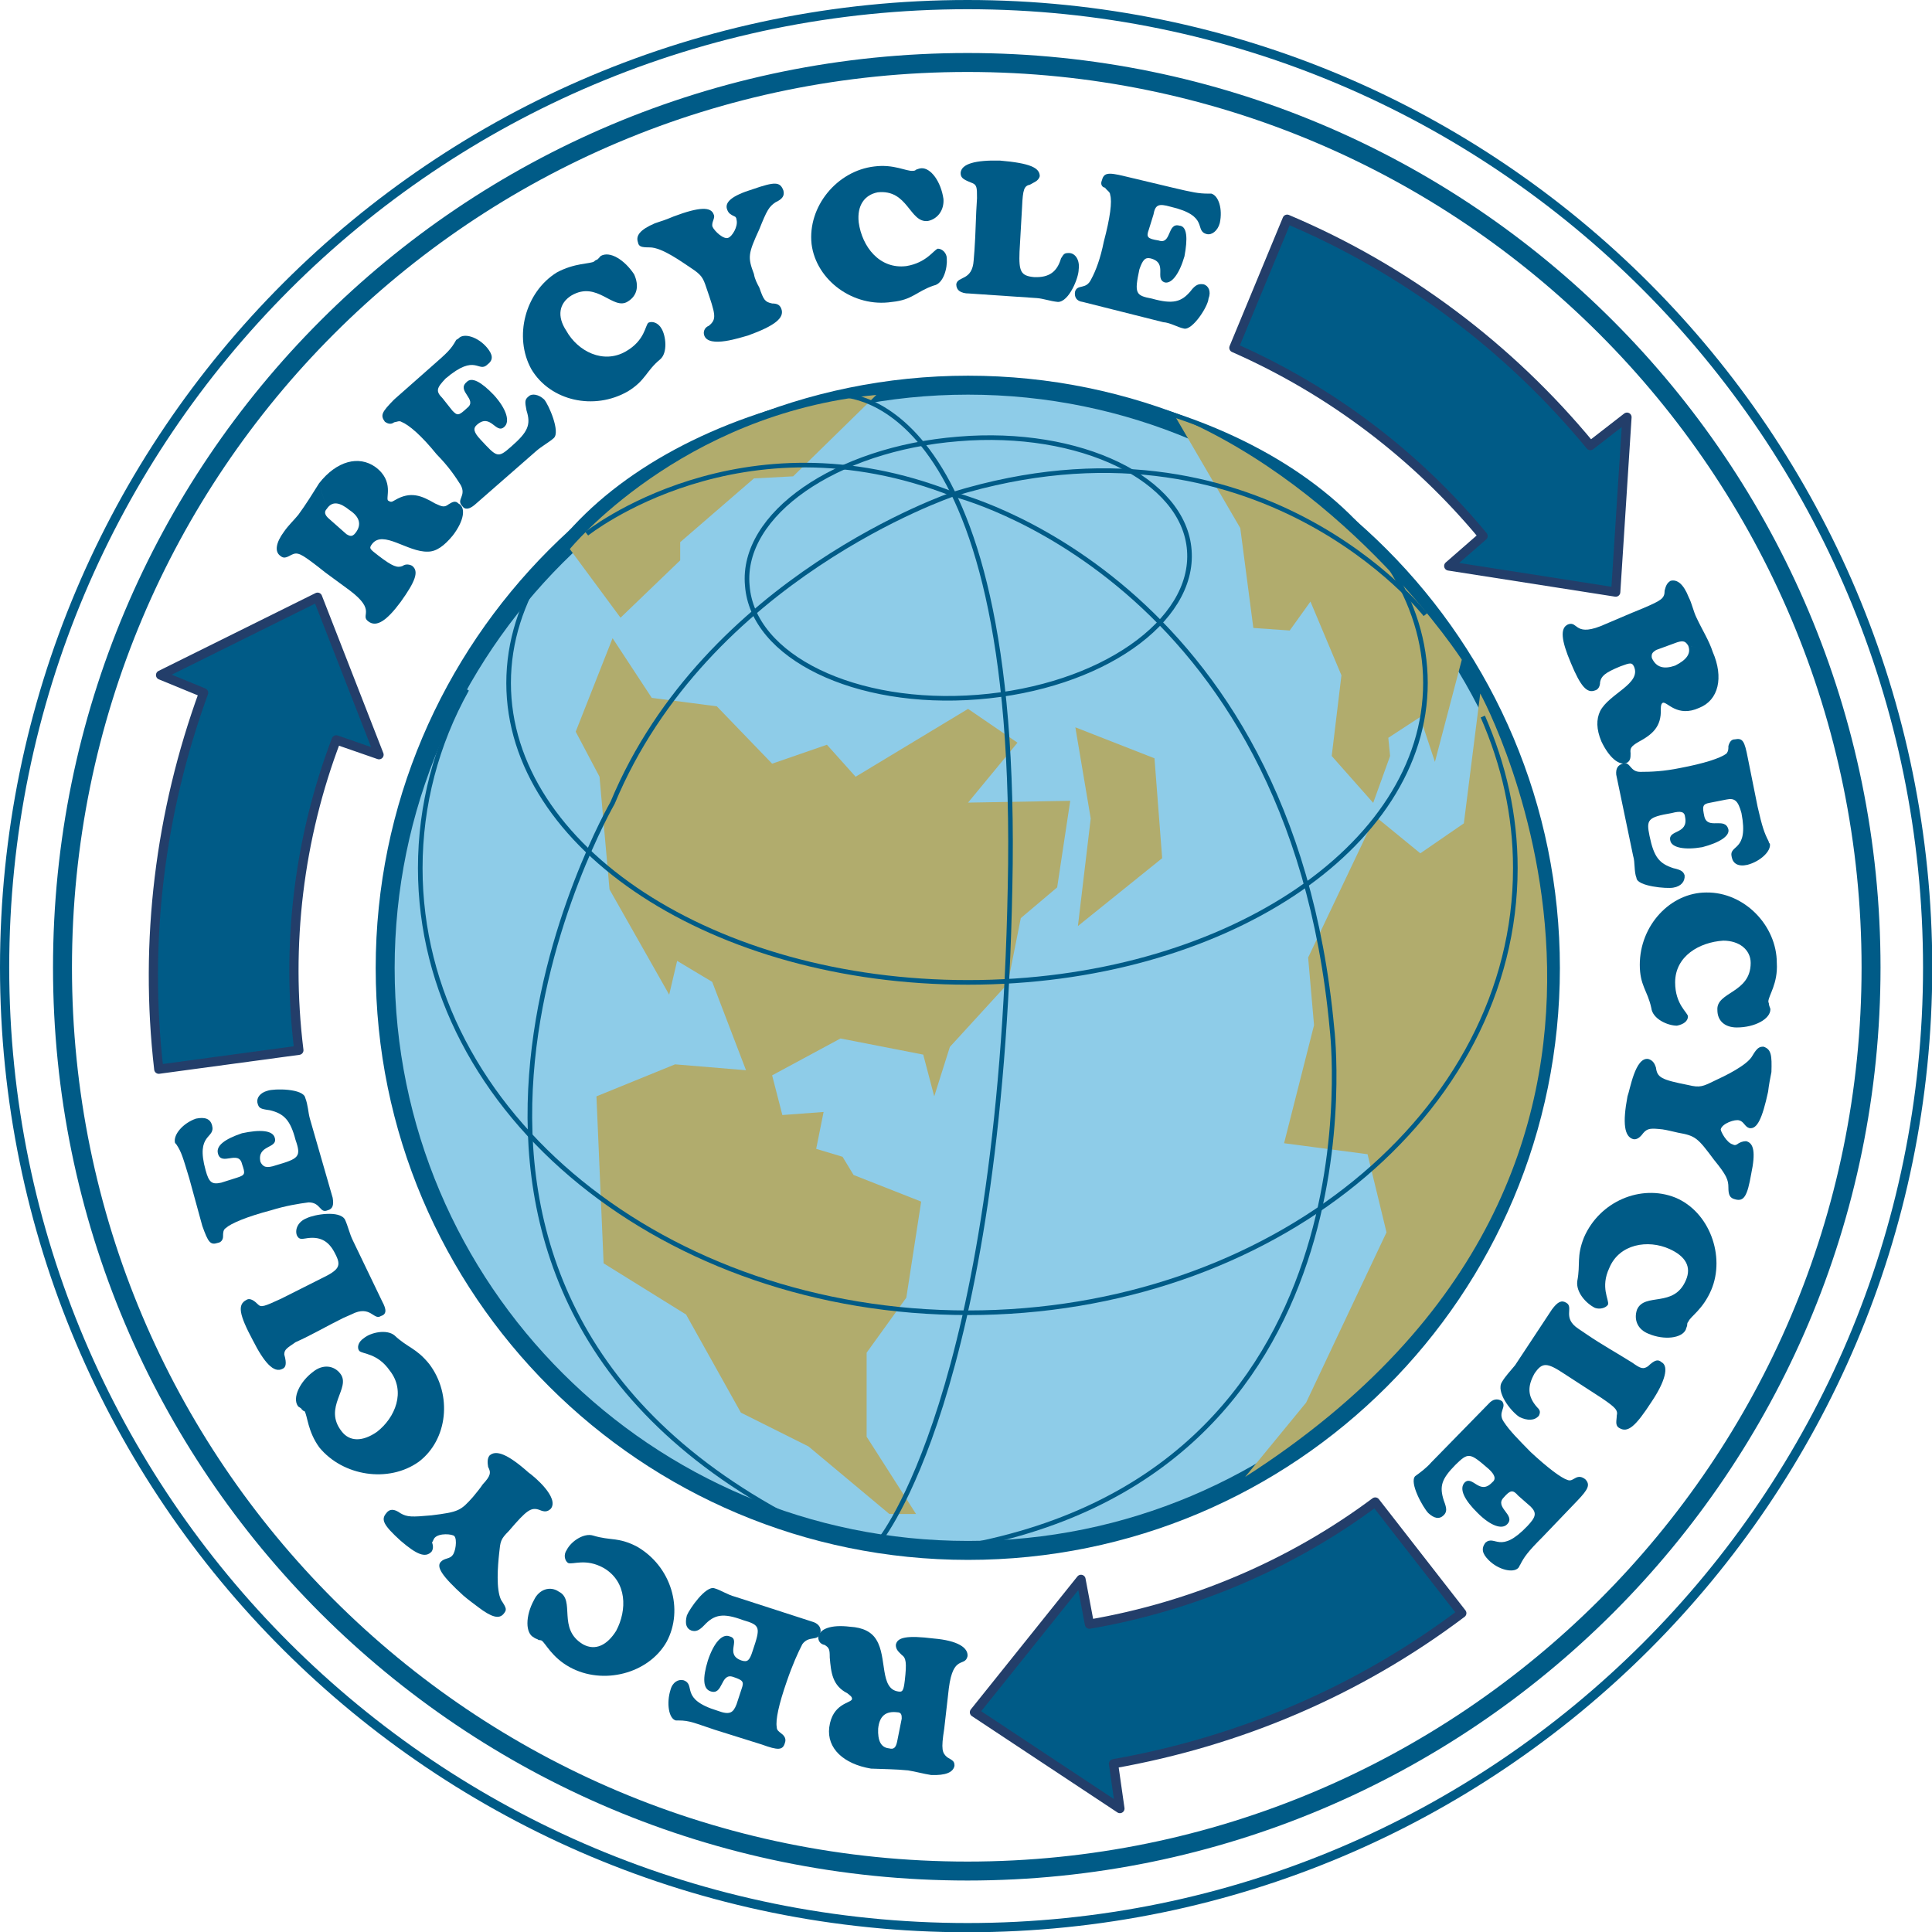
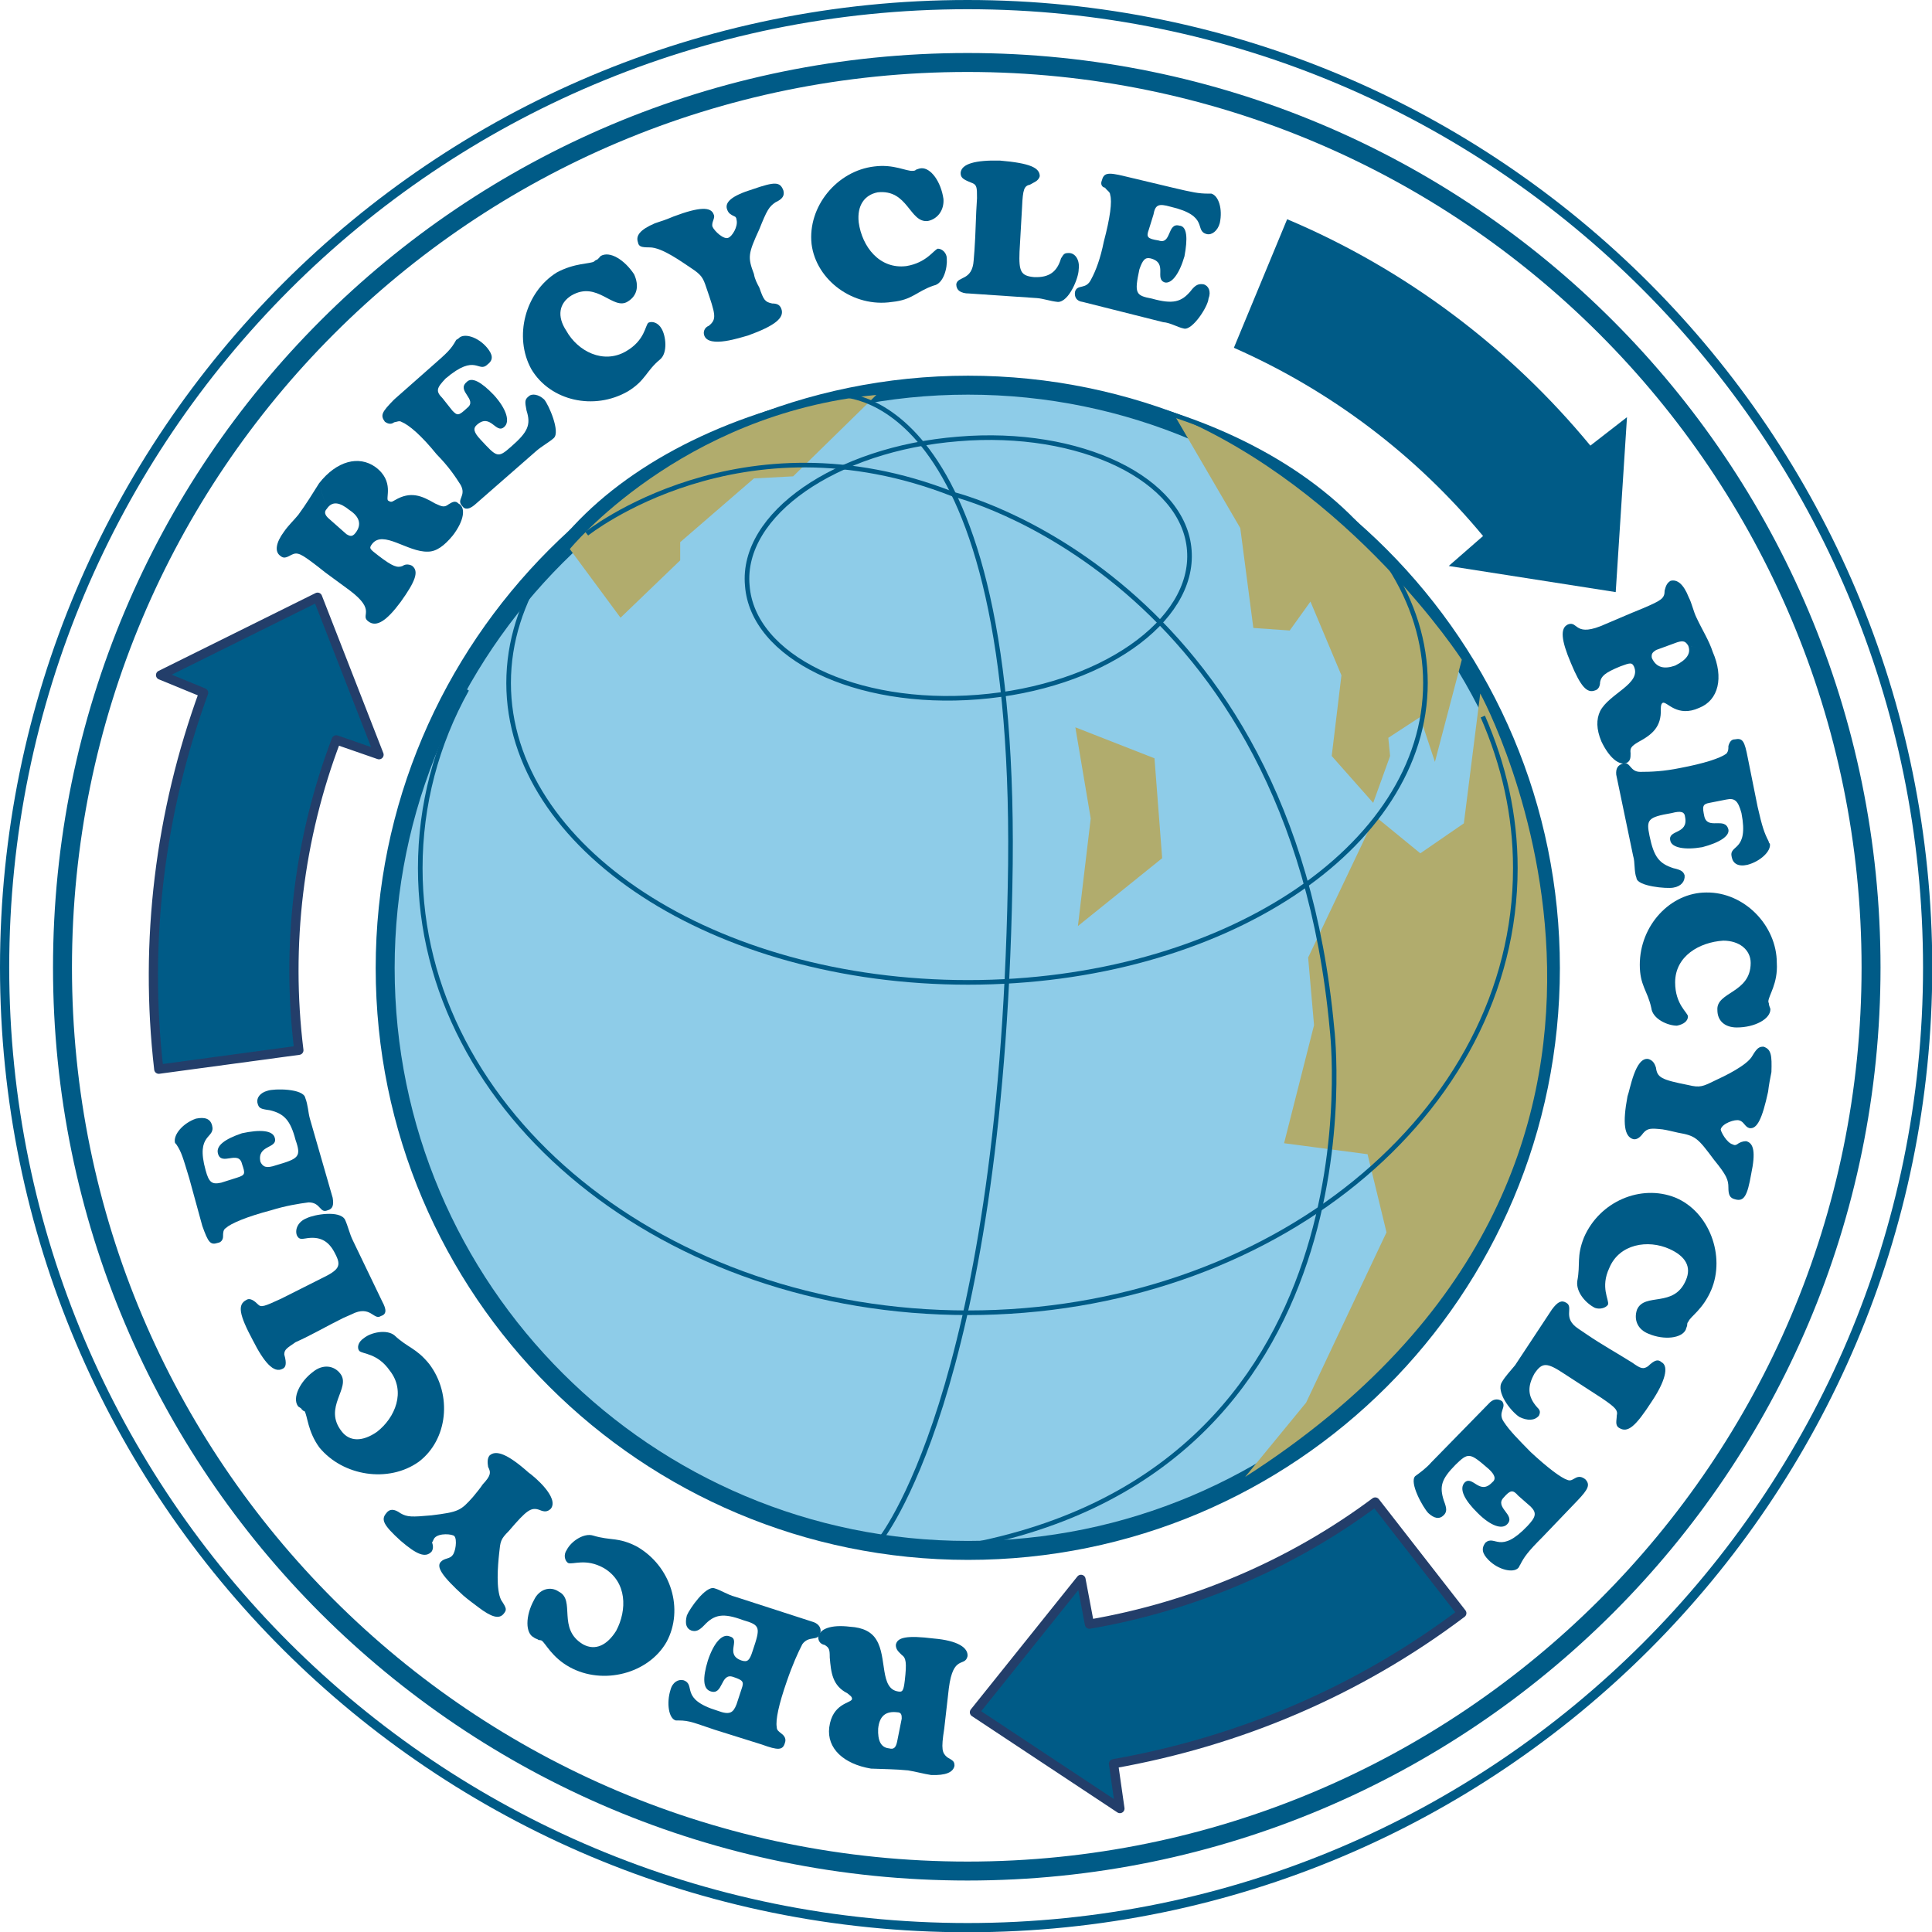
<svg xmlns="http://www.w3.org/2000/svg" version="1.2" width="75.44mm" height="75.44mm" viewBox="0 0 7544 7544" preserveAspectRatio="xMidYMid" fill-rule="evenodd" stroke-width="28.222" stroke-linejoin="round" xml:space="preserve">
  <defs class="ClipPathGroup">
    <clipPath id="a" clipPathUnits="userSpaceOnUse">
-       <path d="M0 0h7544v7544H0z" />
+       <path d="M0 0h7544v7544H0" />
    </clipPath>
  </defs>
  <g class="SlideGroup">
    <g class="Slide" clip-path="url(#a)">
      <g class="Page">
        <g fill="none" class="com.sun.star.drawing.ClosedBezierShape">
          <path class="BoundingBox" d="M207 207h7137v7137H207z" />
          <path stroke="#005B87" stroke-width="74" stroke-linejoin="miter" d="M3778 7306c1945 0 3528-1578 3528-3528 0-1955-1583-3534-3528-3534-1955 0-3534 1579-3534 3534 0 1950 1579 3528 3534 3528Z" />
        </g>
        <g fill="none" class="com.sun.star.drawing.ClosedBezierShape">
          <path class="BoundingBox" d="M0 0h7546v7546H0z" />
          <path stroke="#005B87" stroke-width="36" stroke-linejoin="miter" d="M3778 7527c2067 0 3749-1679 3749-3749C7527 1699 5845 18 3778 18 1699 18 18 1699 18 3778c0 2070 1681 3749 3760 3749Z" />
        </g>
        <g class="com.sun.star.drawing.ClosedBezierShape">
          <path class="BoundingBox" fill="none" d="M4800 838h1572v1493H4800z" />
          <path fill="#005B87" d="M4818 1358c381 168 713 421 973 735l-134 117 652 102 44-683-143 111c-315-382-722-689-1184-884l-208 502Z" />
-           <path fill="none" stroke="#233E6A" stroke-width="36" stroke-linecap="round" d="M4818 1358c381 168 713 421 973 735l-134 117 652 102 44-683-143 111c-315-382-722-689-1184-884l-208 502Z" />
        </g>
        <g class="com.sun.star.drawing.ClosedBezierShape">
          <path class="BoundingBox" fill="none" d="M3787 5847h1940v1234H3787z" />
          <path fill="#005B87" d="M5370 5865c-330 246-715 408-1116 477l-33-175-416 519 568 376-25-175c491-87 954-282 1360-588l-338-434Z" />
          <path fill="none" stroke="#233E6A" stroke-width="36" stroke-linecap="round" d="M5370 5865c-330 246-715 408-1116 477l-33-175-416 519 568 376-25-175c491-87 954-282 1360-588l-338-434Z" />
        </g>
        <g class="com.sun.star.drawing.ClosedBezierShape">
          <path class="BoundingBox" fill="none" d="M581 2314h919v1880H581z" />
          <path fill="#005B87" d="M1167 4101c-51-410 0-829 146-1212l167 58-240-615-613 304 168 69c-170 466-233 969-175 1470l547-74Z" />
          <path fill="none" stroke="#233E6A" stroke-width="36" stroke-linecap="round" d="M1167 4101c-51-410 0-829 146-1212l167 58-240-615-613 304 168 69c-170 466-233 969-175 1470l547-74Z" />
        </g>
        <g class="com.sun.star.drawing.ClosedBezierShape">
          <path class="BoundingBox" fill="none" d="M1080 1800h730v637h-730z" />
          <path fill="#005B87" d="M1365 1992c-38-31-68-37-89-5l-30-100c69-88 155-109 219-64 77 56 38 125 51 132 10 6 13 6 26-2 61-36 104-18 157 13 28 13 36 16 53 3 13-8 26-16 38-3 31 16 21 69-22 125-33 40-64 63-97 63-79 3-175-86-218-30-14 18-8 20 25 46 56 43 74 48 94 40 13-10 31-5 38 0 26 21 13 59-46 141-55 74-94 99-125 76-36-25 34-41-74-122l-94-69-33-26c-63-48-76-56-101-43-23 13-31 13-43 3-22-16-17-51 15-94 18-26 40-46 56-66 30-41 56-83 81-123l30 100c-12 12-7 25 8 38l69 61c12 7 22 12 35-5 26-33 15-64-23-89Z" />
        </g>
        <g class="com.sun.star.drawing.ClosedBezierShape">
          <path class="BoundingBox" fill="none" d="M1493 1311h679v677h-679z" />
          <path fill="#005B87" d="M2125 1560c18 21 63 125 38 150-20 18-46 31-69 51l-239 209c-21 18-39 23-51 5-23-25 18-38-5-81-21-33-46-71-94-120-60-74-108-115-138-127-8-5-16 0-28 2-13 10-26 5-36-2-19-26-12-38 36-87l145-128c64-56 77-68 97-104 0-2 5-2 10-7 20-22 76-6 112 38 20 25 25 45 2 63-38 38-45-46-165 56-35 37-40 49-12 77l38 48c20 21 25 21 58-10 43-33-43-66-2-101 20-22 58 0 106 50 51 56 64 105 41 125-33 30-53-56-107-8-15 13-13 28 13 56 66 71 68 76 122 28 64-56 77-84 59-140-7-35-7-43 8-55 13-13 40-8 61 12Z" />
        </g>
        <g class="com.sun.star.drawing.ClosedBezierShape">
          <path class="BoundingBox" fill="none" d="M2042 994h558v575h-558z" />
          <path fill="#005B87" d="M2476 1071c20 44 13 83-24 106-58 38-119-83-221-23-48 30-57 81-20 137 45 81 145 132 233 81 75-43 75-102 88-112 15-7 38 0 51 23 17 28 25 94-5 120-56 46-56 82-126 125-132 76-303 38-377-86-70-126-25-301 99-378 70-38 131-33 146-43 5-6 10-6 13-8 5-5 10-10 12-13 36-22 94 15 131 71Z" />
        </g>
        <g class="com.sun.star.drawing.ClosedBezierShape">
          <path class="BoundingBox" fill="none" d="M2488 717h574v619h-574z" />
          <path fill="#005B87" d="M3059 744c5 20-3 33-31 46-25 17-33 30-63 105-44 96-46 109-21 175 3 20 13 38 21 53 17 49 22 56 50 62 23 0 31 8 36 21 13 35-25 66-130 104-27 7-153 51-171 0-5-13 0-31 18-38 32-26 26-44-10-149-13-40-20-50-59-76-38-25-114-81-162-81-33 0-43-3-46-20-9-26 8-49 66-74 28-9 48-16 74-27 101-38 146-38 156-7 7 13-10 30-5 47 7 17 45 53 63 43 13-5 38-43 31-70 0-7-5-13-8-13-15-7-23-12-28-25-13-30 18-56 99-81 87-30 107-30 120 5Z" />
        </g>
        <g class="com.sun.star.drawing.ClosedBezierShape">
          <path class="BoundingBox" fill="none" d="M3168 648h531v536h-531z" />
          <path fill="#005B87" d="M3684 777c3 43-22 78-61 86-72 8-77-125-196-112-51 10-81 51-74 117 13 95 81 184 186 171 79-13 107-63 123-68 17 0 35 17 35 38 3 38-13 99-51 106-68 23-82 56-163 64-150 23-296-84-314-226-16-146 99-286 245-303 76-10 127 20 150 17 4 0 9 0 14-5 2 0 12-5 20-5 36-2 76 51 86 120Z" />
        </g>
        <g class="com.sun.star.drawing.ClosedBezierShape">
          <path class="BoundingBox" fill="none" d="M3734 627h480v554h-480z" />
          <path fill="#005B87" d="M4212 1052c0 33-38 127-81 127-31-3-56-13-82-15l-265-18c-33 0-50-13-50-36 5-33 63-12 68-94l3-38c5-68 5-135 10-204 0-43 0-53-23-61-33-13-41-20-41-38 3-36 59-50 153-48 118 10 156 28 156 61-5 20-26 25-38 33-23 5-28 18-31 86l-10 176c-3 77 5 94 56 99 61 3 91-22 106-73 11-18 13-21 31-21 25 0 43 28 38 64Z" />
        </g>
        <g class="com.sun.star.drawing.ClosedBezierShape">
          <path class="BoundingBox" fill="none" d="M4196 678h572v607h-572z" />
          <path fill="#005B87" d="M4719 1166c-2 31-63 125-96 117-25-5-53-23-81-25l-314-79c-25-3-34-20-30-41 10-30 43-5 63-48 18-33 36-81 49-146 25-94 33-157 25-183 0-12-13-17-20-28-13-2-18-15-13-27 8-30 20-35 89-18l189 45c76 18 101 23 137 23h13c28 8 45 59 33 115-8 30-31 48-51 43-51-13 13-71-142-107-46-13-59-8-66 31l-18 58c-11 30-6 36 38 43 51 18 33-71 81-58 31 2 33 51 20 120-20 69-50 107-76 102-43-13 13-76-56-94-21-5-31 5-44 43-20 94-15 102 49 114 82 23 115 13 150-28 21-28 33-30 51-28 20 5 31 28 20 56Z" />
        </g>
        <g class="com.sun.star.drawing.ClosedBezierShape">
          <path class="BoundingBox" fill="none" d="M6102 2267h610v716h-610z" />
          <path fill="#005B87" d="M6541 2599c46-23 63-48 51-78l96 25c43 99 23 188-53 218-86 39-125-25-142-20-5 3-8 8-8 25 3 70-35 100-87 128-31 18-33 26-31 44 0 17 0 30-15 38-30 12-69-21-99-84-20-48-20-86-5-118 35-69 163-107 132-175-8-15-13-15-53 0-61 25-74 38-79 61 0 18-8 30-20 33-31 12-56-15-94-107-38-89-43-137-11-151 41-15 23 55 148-2l101-43 44-18c72-31 84-38 84-69 5-20 10-30 23-38 26-7 51 13 71 64 13 25 18 55 31 81 23 49 48 87 63 133l-96-25c-10-16-18-21-43-13l-82 30c-12 8-20 13-17 31 17 38 48 45 91 30Z" />
        </g>
        <g class="com.sun.star.drawing.ClosedBezierShape">
          <path class="BoundingBox" fill="none" d="M6311 2886h602v583h-602z" />
          <path fill="#005B87" d="M6534 3466c-25 5-142-5-144-38-10-25-5-61-13-86l-66-317c-2-23 5-38 28-44 28-7 25 33 66 33 43 0 91-2 155-15 95-18 156-38 181-56 8-10 8-17 8-30 5-18 13-26 25-26 31-6 38 6 51 74l38 189c18 79 26 102 43 135 0 5 5 10 5 10 5 29-38 69-88 82-36 8-56-5-61-30-13-52 68-18 38-172-13-48-26-60-59-53l-66 13c-28 5-28 15-20 53 13 54 81 0 94 51 5 25-33 51-102 69-69 12-120 2-125-26-10-43 71-23 58-91-2-21-15-26-53-16-94 16-99 26-86 89 17 83 38 108 93 126 31 7 39 13 44 28 2 23-13 43-44 48Z" />
        </g>
        <g class="com.sun.star.drawing.ClosedBezierShape">
          <path class="BoundingBox" fill="none" d="M6403 3485h537v529h-537z" />
          <path fill="#005B87" d="M6782 4012c-46 0-76-25-76-68-5-72 130-65 130-184 0-51-44-87-107-87-94 6-188 61-188 163 0 87 50 118 50 133 0 18-17 31-43 36-36 0-95-26-100-69-15-69-45-87-45-169 0-153 119-282 260-282 148-2 275 129 275 275 5 81-33 128-33 151 0 2 2 7 2 7 0 10 6 18 6 23 0 38-61 71-131 71Z" />
        </g>
        <g class="com.sun.star.drawing.ClosedBezierShape">
-           <path class="BoundingBox" fill="none" d="M6344 4087h575v600h-575z" />
          <path fill="#005B87" d="M6775 4683c-21-5-26-18-26-46 0-30-7-48-56-108-64-86-72-94-140-106-23-5-41-10-61-13-46-5-59-5-76 15-13 18-26 26-39 23-34-10-42-61-22-167 10-26 30-154 81-146 18 5 25 18 30 33 5 40 21 48 127 69 45 11 57 5 100-16 39-18 130-61 150-99 18-30 26-35 43-35 31 10 33 35 31 99-5 25-10 51-13 77-23 106-43 147-73 142-18-5-21-25-39-30-17-6-68 12-73 35 0 8 23 53 48 59 8 5 13 0 15 0 10-8 23-13 36-13 30 7 38 43 20 128-15 86-28 109-63 99Z" />
        </g>
        <g class="com.sun.star.drawing.ClosedBezierShape">
          <path class="BoundingBox" fill="none" d="M6158 4658h546v567h-546z" />
          <path fill="#005B87" d="M6437 5208c-43-17-58-55-45-94 30-69 144-5 191-115 23-53-2-94-64-122-84-38-196-20-235 74-36 76 0 124-5 143-8 13-31 20-51 13-36-18-75-62-69-105 13-69-4-94 26-170 61-141 222-209 356-156 134 55 197 229 141 361-33 77-81 103-89 123-5 5-5 10-5 15 0 3-5 13-5 16-15 35-85 43-146 17Z" />
        </g>
        <g class="com.sun.star.drawing.ClosedBezierShape">
          <path class="BoundingBox" fill="none" d="M5859 5081h645v503h-645z" />
          <path fill="#005B87" d="M5933 5533c-35-23-93-99-68-137 12-21 33-43 51-65l144-218c23-31 38-37 56-26 31 18-18 59 48 102l34 23c56 38 115 71 176 109 33 24 43 26 61 14 28-27 40-27 53-16 30 16 13 77-38 153-64 99-94 124-127 104-18-10-10-30-10-48 5-21-3-31-59-69l-145-94c-69-46-87-46-117-2-28 50-28 89 10 132 13 12 13 20 7 33-17 20-45 20-76 5Z" />
        </g>
        <g class="com.sun.star.drawing.ClosedBezierShape">
          <path class="BoundingBox" fill="none" d="M5520 5464h682v669h-682z" />
          <path fill="#005B87" d="M5577 5908c-21-22-75-119-51-144 18-13 43-31 63-54l224-229c15-17 33-22 52-10 20 25-19 43 7 81 23 35 56 68 105 118 68 63 119 101 144 109 13 5 21-3 31-8 13-7 25-5 38 5 20 21 13 38-31 84l-137 143c-56 56-71 77-86 107-3 3-3 8-8 13-20 20-77 7-115-31-25-25-30-45-13-68 38-33 56 48 164-65 33-35 38-51 13-76l-49-43c-20-23-30-23-56 7-39 39 49 69 13 105-20 21-64 7-115-44-51-50-74-94-51-119 31-30 58 51 107 0 17-13 12-30-13-53-74-64-79-66-130-16-55 56-63 84-45 140 12 31 12 43 0 56-18 18-38 13-61-8Z" />
        </g>
        <g class="com.sun.star.drawing.ClosedBezierShape">
          <path class="BoundingBox" fill="none" d="M3195 6350h585v583h-585z" />
          <path fill="#005B87" d="M3429 6750c-2 46 10 74 43 77l-71 79c-107-18-173-79-163-161 12-94 84-94 89-110 0-10-5-12-18-23-59-30-64-81-69-140 0-31-2-38-20-49-13-2-25-12-25-30 5-33 50-50 124-41 52 3 85 21 103 51 43 69 12 192 86 202 15 2 20 0 25-43 8-70 5-88-12-100-13-13-23-21-23-39 5-30 43-38 148-25 94 8 135 36 132 69-10 44-56-8-73 125l-13 114-5 44c-13 82-8 95 12 112 23 13 28 16 28 33-5 26-35 38-91 36-32-5-59-13-90-18-48-5-99-5-145-7l71-79c18 5 26-3 31-26l18-90c0-12 0-25-18-25-43-5-69 13-74 64Z" />
        </g>
        <g class="com.sun.star.drawing.ClosedBezierShape">
          <path class="BoundingBox" fill="none" d="M2610 6201h596v629h-596z" />
          <path fill="#005B87" d="M2682 6308c10-25 74-118 108-106 25 7 50 25 81 33l306 99c20 7 33 25 25 45-10 31-43 6-69 41-17 33-38 79-61 146-31 89-44 150-39 178 0 12 8 17 18 25 14 10 19 23 14 36-8 30-27 30-90 7l-185-58c-78-26-98-36-139-36h-12c-28-7-37-68-21-119 8-31 31-43 51-38 51 18-18 73 133 119 48 18 61 8 74-25l20-61c10-28 5-33-33-46-51-18-38 74-89 56-29-10-31-51-10-120 23-69 56-107 86-94 44 12-22 71 46 94 23 7 31 0 43-38 31-92 31-100-38-120-76-28-111-23-151 20-20 21-33 26-50 21-21-8-26-28-18-59Z" />
        </g>
        <g class="com.sun.star.drawing.ClosedBezierShape">
          <path class="BoundingBox" fill="none" d="M2059 5994h575v551h-575z" />
          <path fill="#005B87" d="M2085 6248c20-43 64-56 97-33 67 33-8 145 95 206 48 26 94 3 129-53 43-81 43-191-48-245-71-40-122-12-140-20-12-8-19-31-5-51 18-35 68-67 103-56 69 21 98 5 171 43 134 77 184 245 116 372-71 125-249 170-378 99-70-38-95-94-110-104-5-2-10-2-12-2-5-5-13-5-18-10-34-16-34-84 0-146Z" />
        </g>
        <g class="com.sun.star.drawing.ClosedBezierShape">
          <path class="BoundingBox" fill="none" d="M1498 5674h661v641h-661z" />
          <path fill="#005B87" d="M1508 5909c13-18 31-18 56 0 26 15 44 15 121 8 106-13 114-18 162-72 13-16 26-31 38-49 31-33 33-46 21-68-3-18-3-33 5-44 25-24 71-7 153 66 23 16 120 98 87 141-13 13-26 13-44 5-33-12-50 0-120 82-33 33-33 40-38 88-5 46-13 141 8 182 22 33 22 38 10 53-18 23-49 13-99-25-21-16-38-28-59-46-81-74-109-113-86-133 13-13 33-10 43-23 13-13 20-63 8-76-8-8-59-13-77 7-5 6-5 11-10 18 5 13 5 26-2 36-24 25-57 12-121-43-67-61-77-82-56-107Z" />
        </g>
        <g class="com.sun.star.drawing.ClosedBezierShape">
          <path class="BoundingBox" fill="none" d="M1155 5201h581v557h-581z" />
          <path fill="#005B87" d="M1222 5357c38-31 82-26 107 7 43 56-69 131 5 225 31 41 82 41 138 2 71-55 114-158 50-239-48-69-106-64-119-77-10-12-5-35 18-50 28-23 89-35 119-11 52 49 85 49 136 112 91 120 73 296-41 382-118 84-296 56-388-56-46-63-46-124-58-142-5 0-5-2-11-7-2-6-12-8-15-13-22-32 8-95 59-133Z" />
        </g>
        <g class="com.sun.star.drawing.ClosedBezierShape">
          <path class="BoundingBox" fill="none" d="M939 4740h567v611H939z" />
          <path fill="#005B87" d="M1197 4757c30-15 129-32 150 5 12 26 18 56 31 82l114 237c18 33 18 51-5 58-28 18-40-45-114-7l-34 15c-61 30-122 66-185 94-33 23-44 28-44 48 11 38 5 51-7 56-34 18-72-25-116-112-54-101-60-139-25-157 15-10 33 5 46 18 12 12 25 7 90-23l155-78c73-35 81-50 55-99-25-50-60-68-116-58-16 3-26 3-33-13-8-23 5-53 38-66Z" />
        </g>
        <g class="com.sun.star.drawing.ClosedBezierShape">
          <path class="BoundingBox" fill="none" d="M682 4254h620v604H682z" />
          <path fill="#005B87" d="M1045 4259c26-9 140-9 147 28 11 28 11 56 18 81l89 309c5 29 0 44-20 49-31 13-26-31-74-31-38 5-89 13-147 31-95 25-156 51-176 69-11 7-11 20-11 33 0 12-7 23-20 25-30 10-38-2-61-66l-51-186c-25-82-30-102-50-132-6-6-6-8-6-8-6-31 31-75 82-93 35-7 56 0 63 26 15 54-66 29-25 176 13 48 25 56 61 48l63-20c31-10 31-15 18-53-13-56-81 10-94-41-8-30 26-56 94-79 70-15 120-12 128 18 13 43-71 26-56 94 10 20 23 26 61 13 89-26 99-33 76-99-20-77-45-103-101-116-36-5-43-7-48-30-3-18 10-38 40-46Z" />
        </g>
        <g class="com.sun.star.drawing.ClosedBezierShape">
          <path class="BoundingBox" fill="none" d="M1467 1467h4625v4625H1467z" />
          <path fill="#8ECCE8" d="M3780 6054c1258 0 2274-1016 2274-2274 0-1255-1016-2276-2274-2276-1255 0-2276 1021-2276 2276 0 1258 1021 2274 2276 2274Z" />
          <path fill="none" stroke="#005B87" stroke-width="74" stroke-linejoin="miter" d="M3780 6054c1258 0 2274-1016 2274-2274 0-1255-1016-2276-2274-2276-1255 0-2276 1021-2276 2276 0 1258 1021 2274 2276 2274Z" />
        </g>
        <g class="com.sun.star.drawing.PolyPolygonShape">
          <path class="BoundingBox" fill="none" d="M2248 2492h1932v3421H2248z" />
-           <path fill="#B1AC6D" d="m2329 4281 307-125 277 23-132-345-137-82-31 132-233-411-39-440-93-176 144-365 153 233 254 33 216 224 214-74 112 125 439-265 193 132-193 234 399-7-51 338-142 120-51 256-226 247-61 193-43-163-323-63-267 144 40 155 161-12-29 144 103 31 43 71 264 104-58 375-155 215v328l193 302h-104l-316-264-264-132-214-383-322-200-28-652Z" />
        </g>
        <g class="com.sun.star.drawing.PolyPolygonShape">
          <path class="BoundingBox" fill="none" d="M4199 2840h340v778h-340z" />
          <path fill="#B1AC6D" d="m4199 2840 309 121 30 390-329 265 50-420-60-356Z" />
        </g>
        <g class="com.sun.star.drawing.ClosedBezierShape">
          <path class="BoundingBox" fill="none" d="M2225 1542h1198v871H2225z" />
          <path fill="#B1AC6D" d="m3422 1542-325 318-153 8-288 249v71l-233 224-198-268s431-529 1197-602Z" />
        </g>
        <g class="com.sun.star.drawing.ClosedBezierShape">
-           <path class="BoundingBox" fill="none" d="M4587 1623h1122v1513H4587z" />
          <path fill="#B1AC6D" d="m4587 1623 256 439 51 390 142 10 81-113 121 288-38 315 162 183 66-183-7-71 124-81 58 175 105-399s-427-659-1121-953Z" />
        </g>
        <g class="com.sun.star.drawing.ClosedBezierShape">
          <path class="BoundingBox" fill="none" d="M4862 2708h1181v3060H4862z" />
          <path fill="#B1AC6D" d="m4862 5767 238-290 314-665-74-305-326-43 117-461-23-264 262-551 176 144 170-117 64-507s1002 1829-918 3059Z" />
        </g>
        <g fill="none" class="com.sun.star.drawing.OpenBezierShape">
          <path class="BoundingBox" d="M2285 1807h2935v4249H2285z" />
          <path stroke="#005B87" stroke-width="18" stroke-linejoin="miter" d="M2291 2084s601-481 1431-154c0 0 1316 317 1479 2086 0 0 213 1751-1479 2030" />
        </g>
        <g fill="none" class="com.sun.star.drawing.OpenBezierShape">
          <path class="BoundingBox" d="M2060 1829h3515v4134H2060z" />
-           <path stroke="#005B87" stroke-width="18" stroke-linejoin="miter" d="M5566 2400s-653-835-1845-470c0 0-963 325-1329 1205 0 0-1093 1893 742 2818" />
        </g>
        <g fill="none" class="com.sun.star.drawing.OpenBezierShape">
          <path class="BoundingBox" d="M3268 1532h688v4491h-688z" />
          <path stroke="#005B87" stroke-width="18" stroke-linejoin="miter" d="M3269 1542s718-58 675 1922c-38 1983-510 2552-510 2552" />
        </g>
        <g fill="none" class="com.sun.star.drawing.ClosedBezierShape">
          <path class="BoundingBox" d="M1977 1487h3599v2359H1977z" />
          <path stroke="#005B87" stroke-width="18" stroke-linejoin="miter" d="M3780 3836c991 0 1786-526 1786-1169 0-646-795-1171-1786-1171-992 0-1794 525-1794 1171 0 643 802 1169 1794 1169Z" />
        </g>
        <g fill="none" class="com.sun.star.drawing.OpenBezierShape">
          <path class="BoundingBox" d="M1632 2687h4295v2449H1632z" />
          <path stroke="#005B87" stroke-width="18" stroke-linejoin="miter" d="M1823 2692c-119 213-182 452-182 698 0 959 957 1736 2139 1736 1180 0 2137-777 2137-1736 0-208-45-404-127-592" />
        </g>
        <g fill="none" class="com.sun.star.drawing.ClosedBezierShape">
          <path class="BoundingBox" d="M2908 1700h1748v1037H2908z" />
          <path stroke="#005B87" stroke-width="18" stroke-linejoin="miter" d="M3818 2722c481-38 847-296 826-573-20-278-426-475-902-435-479 38-849 295-824 572 20 278 421 474 900 436Z" />
        </g>
      </g>
    </g>
  </g>
</svg>